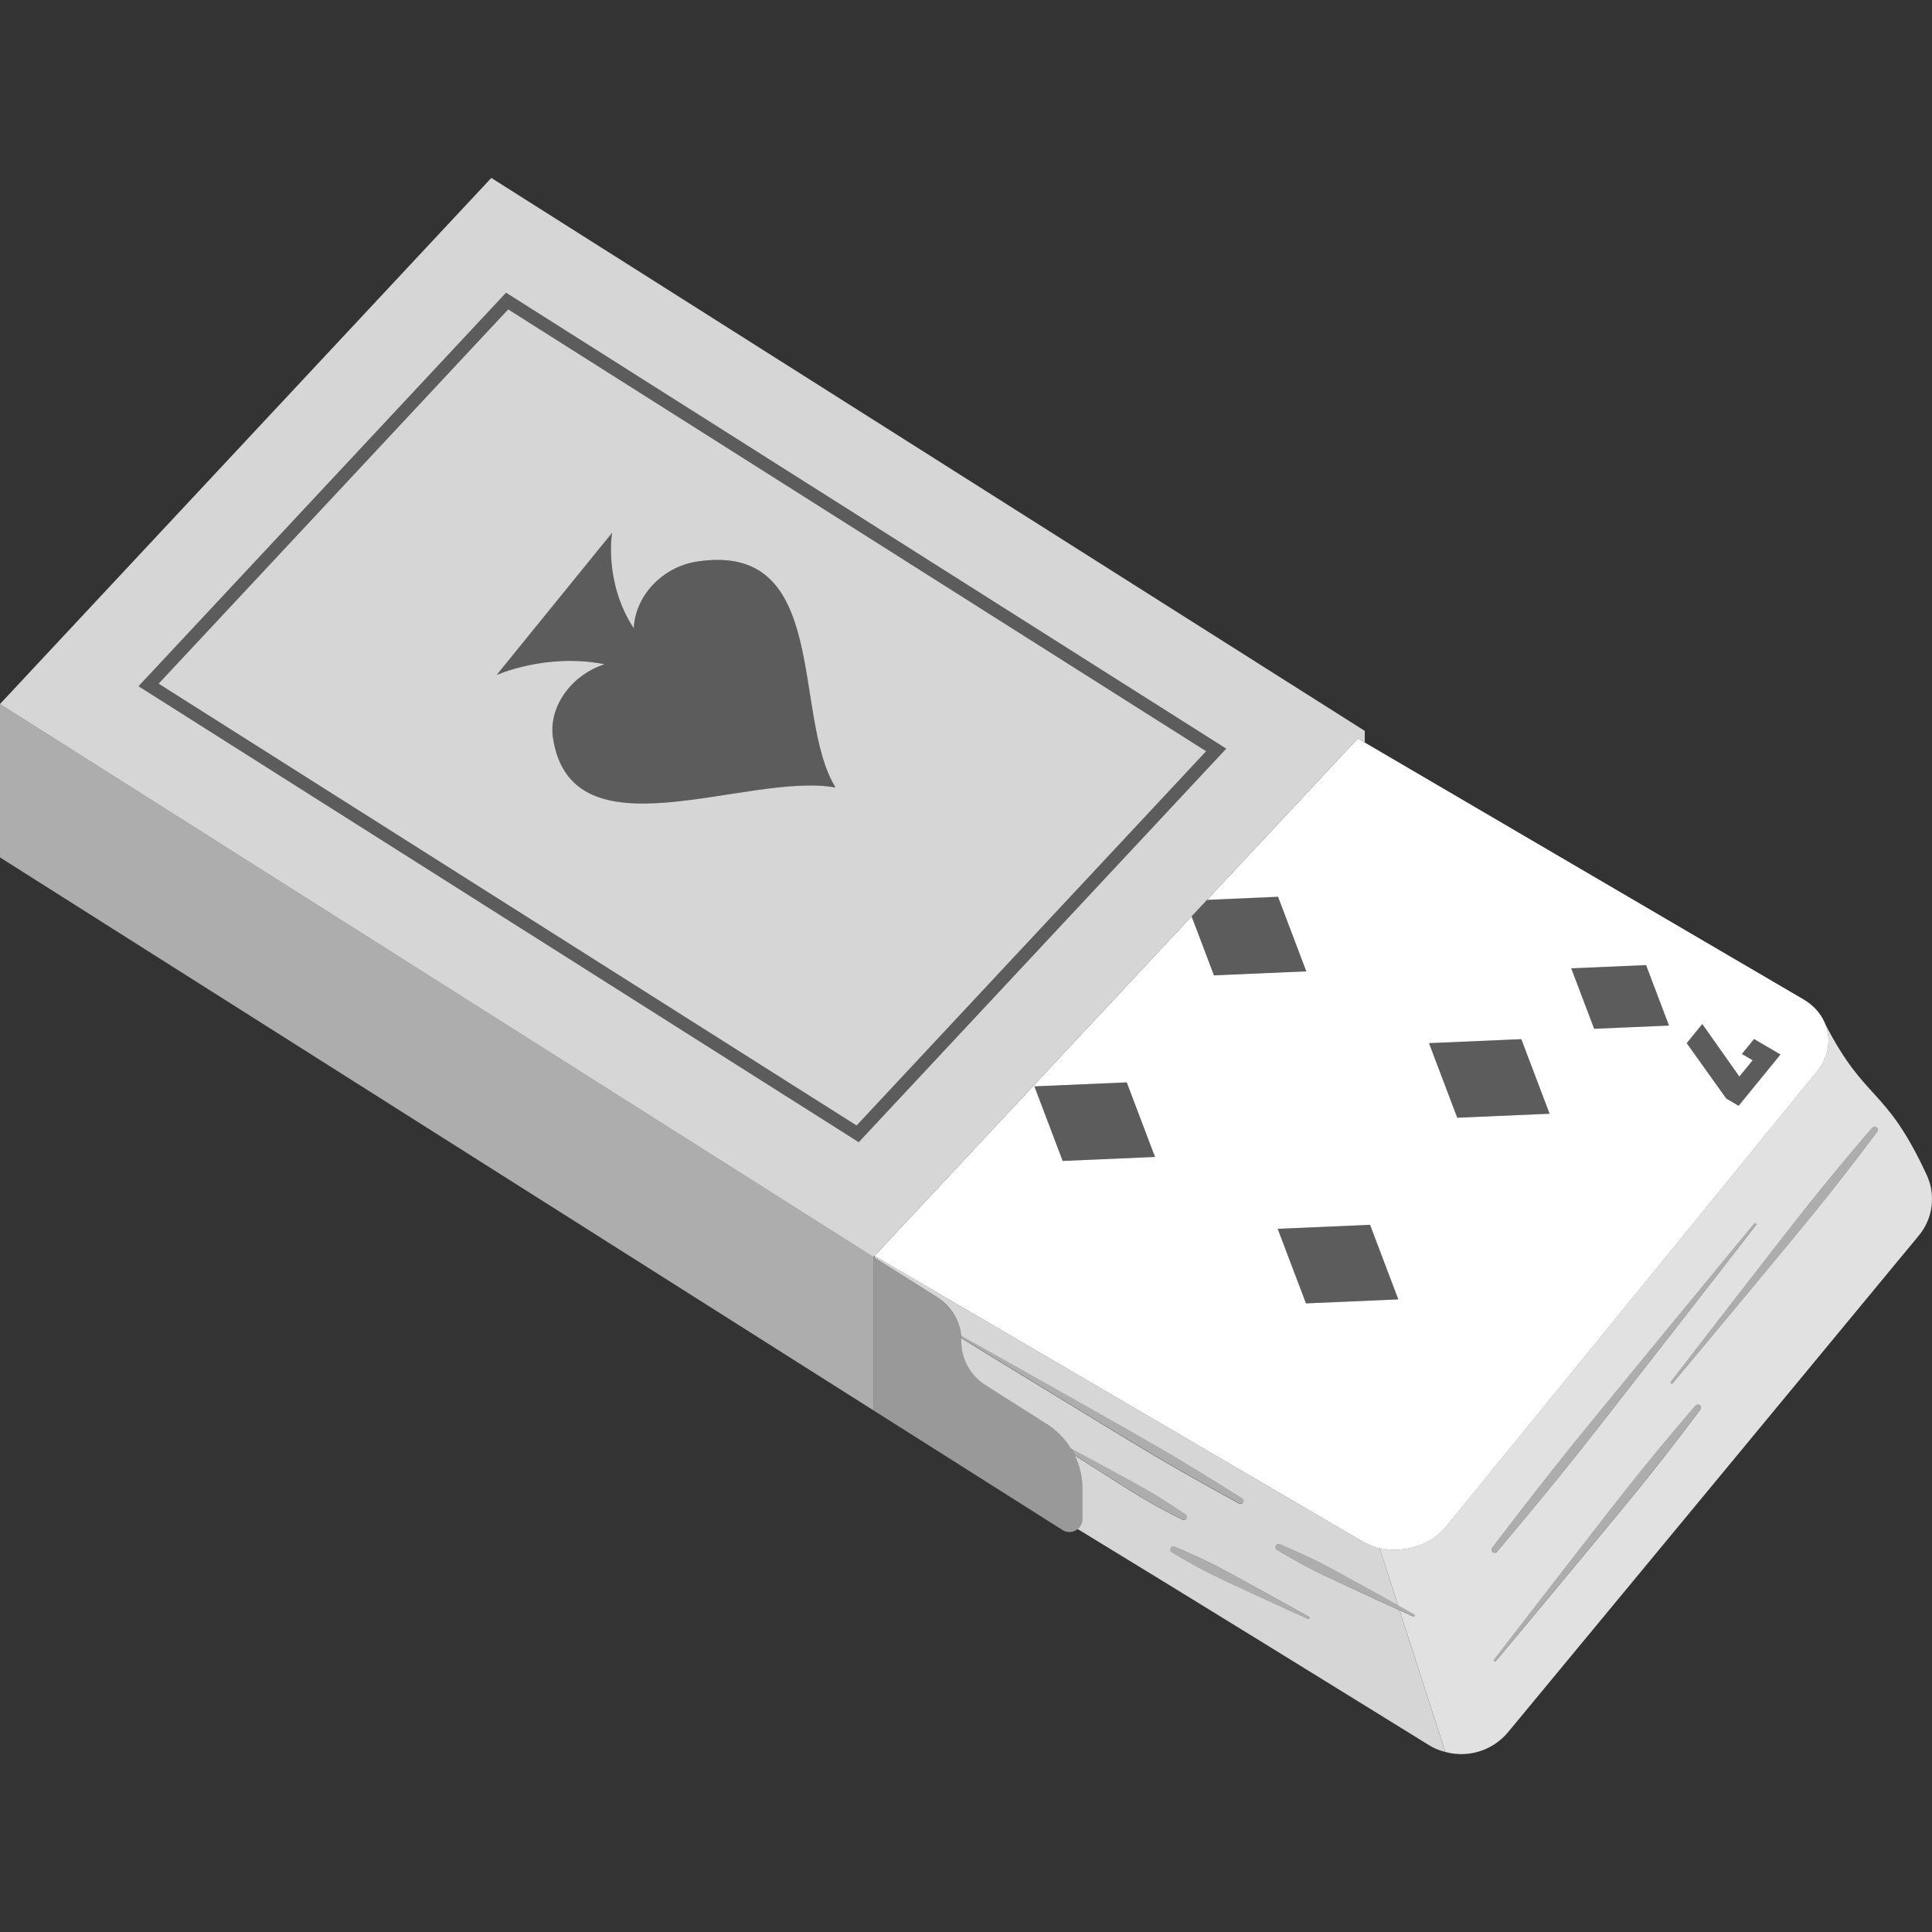
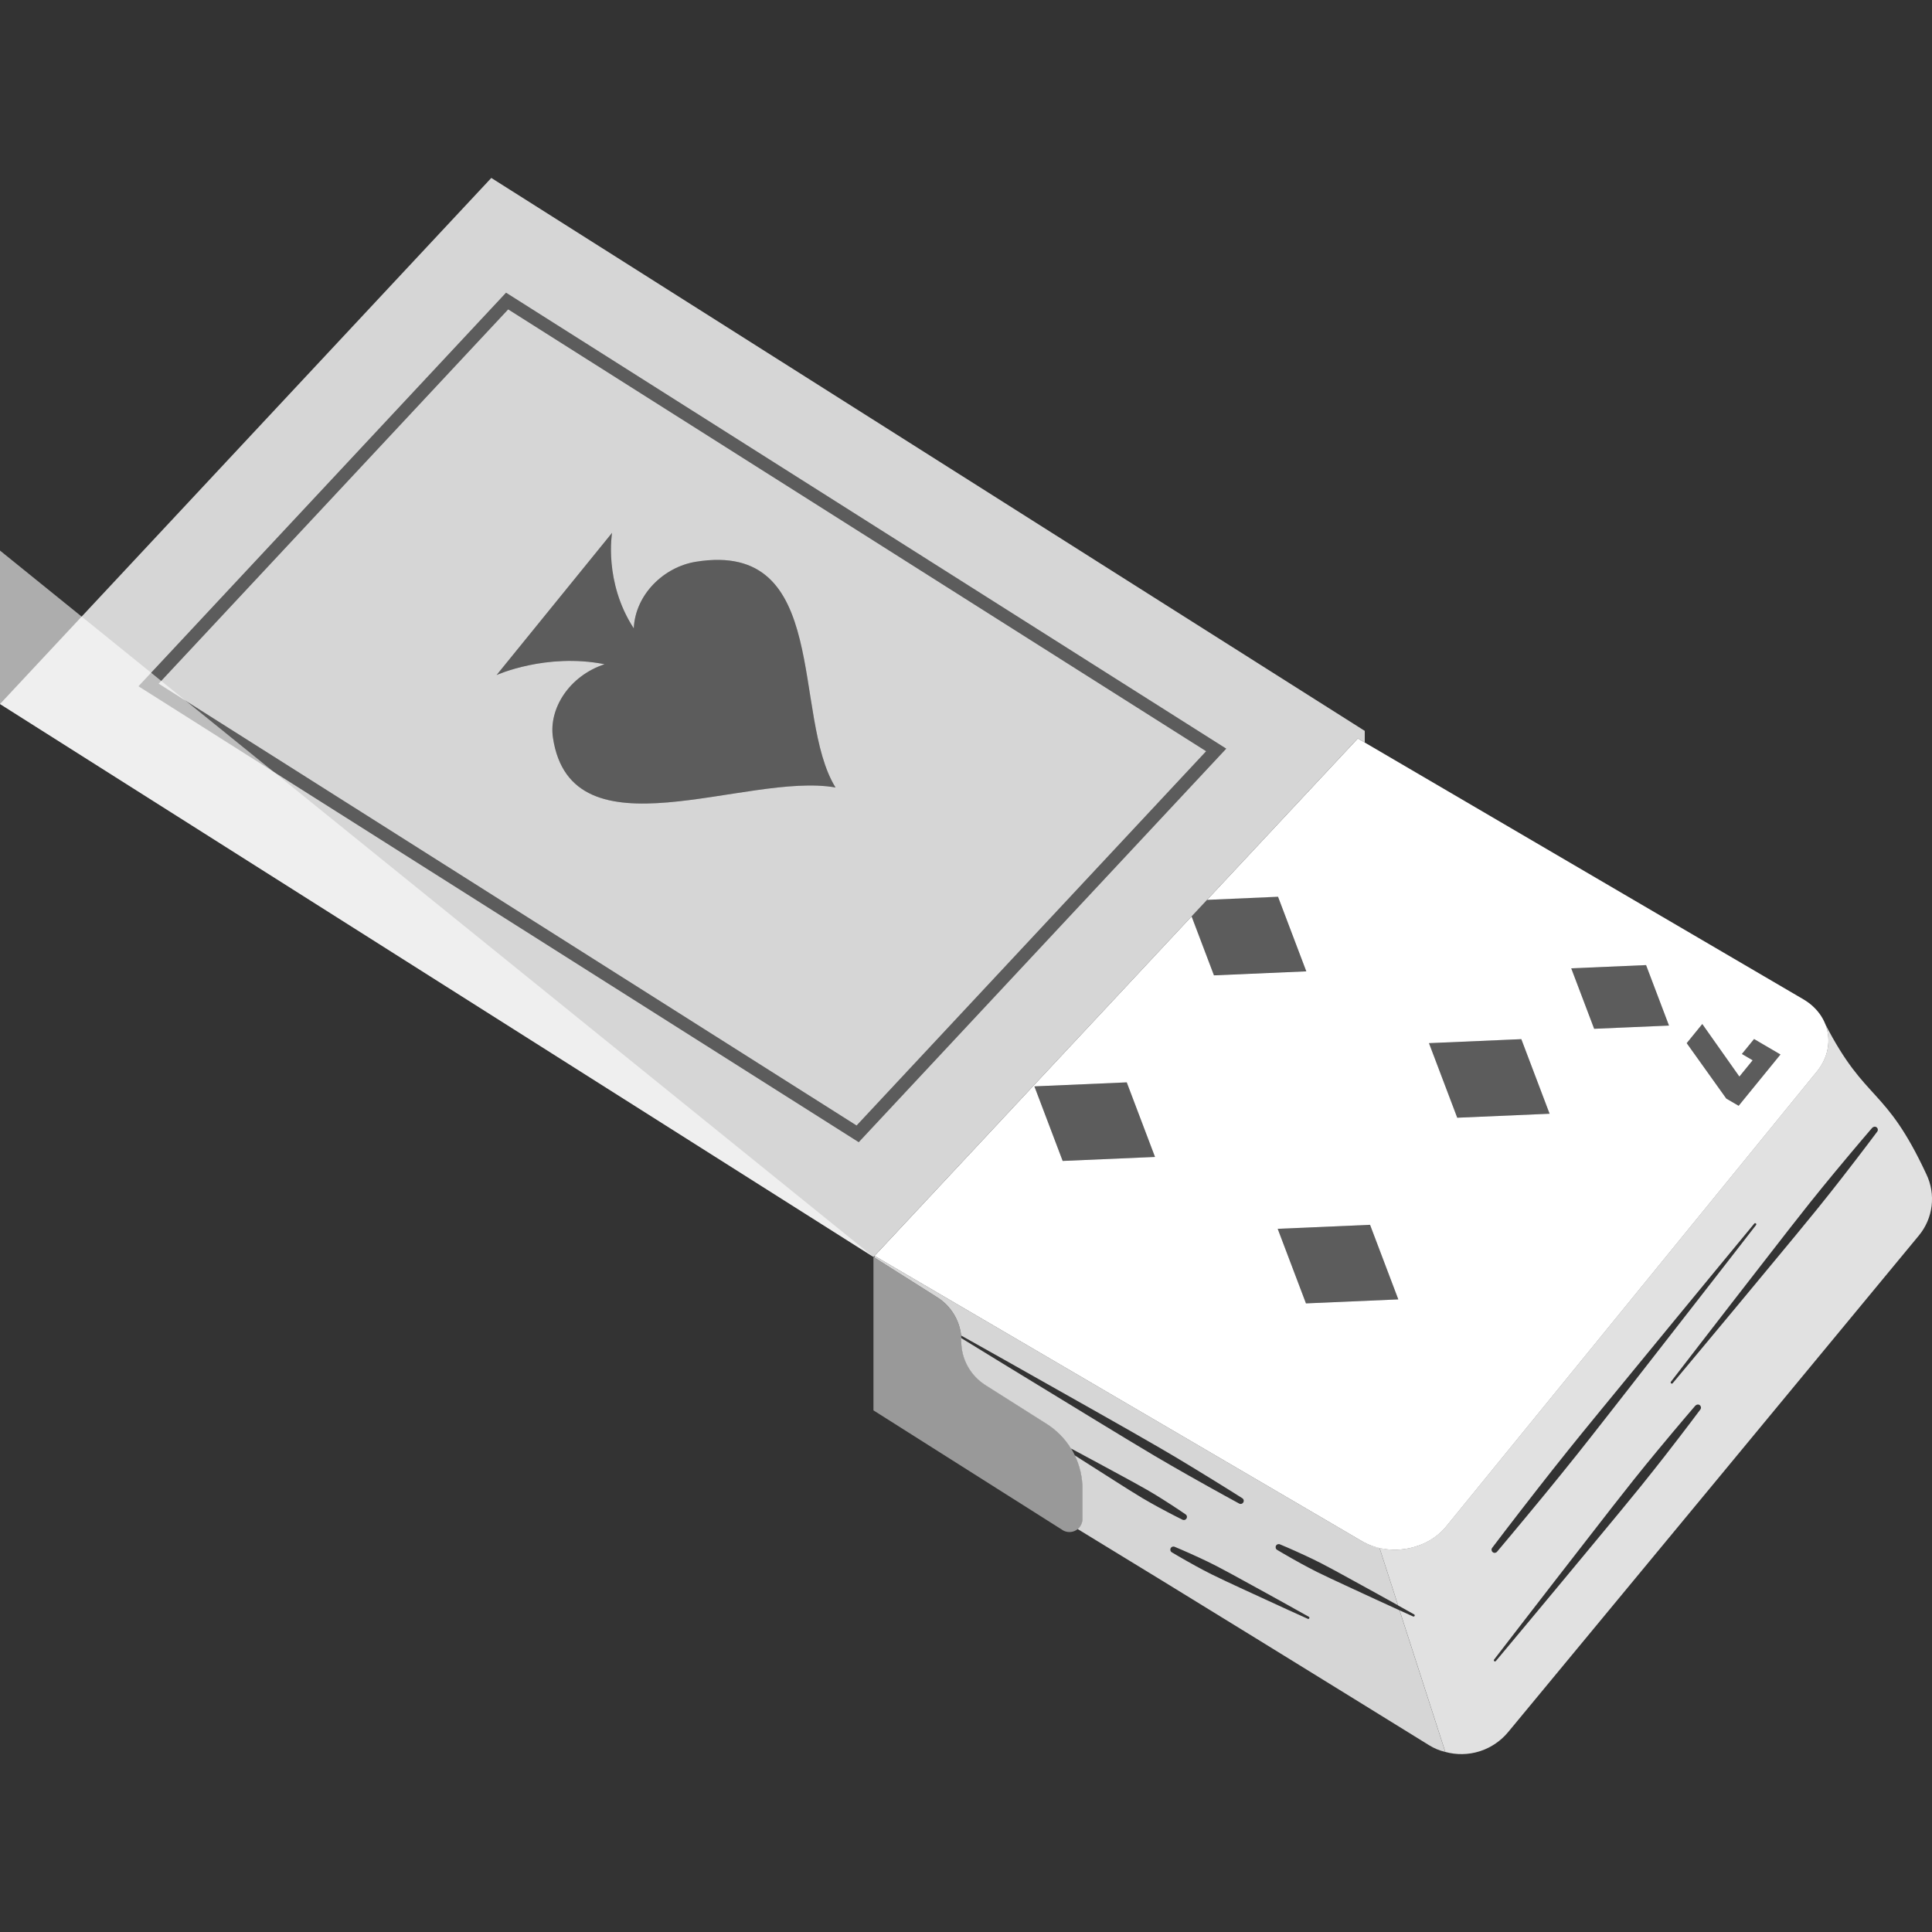
<svg xmlns="http://www.w3.org/2000/svg" viewBox="0 0 300 300">
  <rect x="0" y="0" width="300" height="300" fill="#333333" stroke="none" />
  <g fill="#fff" fill-rule="evenodd">
    <path d="m 187.43 139.71 l 11 -.48 4.39 11.58 -14.34 .62 -3.47 -9.15 2.41 -2.58 z m 71.73 19.54 l -11.62 .5 -3.56 -9.39 11.62 -.5 z m 10.82 12.46 l -1.92 -1.12 -6.15 -8.61 2.42 -2.97 5.76 8.16 2.06 -2.53 -1.67 -.98 1.89 -2.32 4.1 2.4 -6.49 7.96 z m -48.09 -9.73 l 14.34 -.62 4.39 11.58 -14.34 .62 z m -61.27 6.71 l 14.34 -.62 4.39 11.58 -14.34 .62 z m 37.78 22.12 l 14.34 -.62 4.39 11.58 -14.34 .62 z" opacity=".2" />
    <path d="m 259.16 159.25 l -11.62 .5 -3.56 -9.39 11.62 -.5 z m 10.82 12.46 l -1.92 -1.12 -6.15 -8.61 2.42 -2.97 5.76 8.16 2.06 -2.53 -1.67 -.98 1.89 -2.32 4.1 2.4 -6.49 7.96 z m -48.09 -9.73 l 14.34 -.62 4.39 11.58 -14.34 .62 z m -61.27 6.71 l 14.34 -.62 4.39 11.58 -14.34 .62 z m 37.78 22.12 l 14.34 -.62 4.39 11.58 -14.34 .62 z m -10.96 -51.09 l 23.4 -25.05 69.2 40.51 c 2.01 1.18 3.37 3.02 3.76 5.12 s -.2 4.28 -1.66 6.07 c -12.84 15.76 -44.73 54.89 -57.57 70.65 -1.46 1.79 -3.65 3.03 -6.11 3.46 s -4.96 .01 -6.98 -1.17 l -75.68 -44.3 49.23 -52.71 3.47 9.15 14.34 -.62 -4.39 -11.58 -11 .48 z" />
    <path d="m 98.41 97.57 c .25 -5.29 4.69 -9.54 9.64 -10.34 21 -3.4 14.82 23.95 21.69 35.05 h -.01 c -13.89 -2.45 -41.03 11.22 -43.87 -7.74 -.67 -4.47 2.48 -9.56 8.02 -11.4 -9.08 -1.79 -16.77 1.68 -16.77 1.68 l 17.93 -22.08 s -1.32 7.63 3.37 14.83 z" opacity=".2" />
    <path d="m 290.71 175.13 s -2.41 2.79 -5.84 6.93 c -1.17 1.42 -2.47 3 -3.81 4.68 -2.08 2.61 -4.3 5.47 -6.51 8.32 -7.62 9.79 -15.09 19.5 -15.09 19.5 -.06 .08 -.05 .19 .03 .25 s .19 .05 .25 -.03 c 0 0 7.86 -9.39 15.77 -18.95 2.3 -2.78 4.62 -5.56 6.72 -8.16 1.36 -1.68 2.62 -3.28 3.75 -4.73 3.3 -4.24 5.5 -7.2 5.5 -7.2 .17 -.21 .14 -.51 -.07 -.68 s -.51 -.13 -.68 .07 z m -58.24 65.81 s 3.06 -3.62 7.45 -8.96 c 1.5 -1.83 3.16 -3.87 4.89 -6.04 2.68 -3.36 5.53 -7.04 8.39 -10.69 9.83 -12.58 19.48 -25.03 19.48 -25.03 .06 -.08 .05 -.19 -.03 -.25 s -.19 -.05 -.25 .03 c 0 0 -10.04 12.14 -20.16 24.49 -2.94 3.59 -5.91 7.18 -8.6 10.53 -1.74 2.16 -3.36 4.22 -4.82 6.09 -4.26 5.45 -7.11 9.23 -7.11 9.23 -.17 .21 -.13 .51 .08 .68 s .51 .13 .68 -.08 z m 30.78 -22.67 s -2.41 2.79 -5.84 6.93 c -1.18 1.42 -2.47 3 -3.81 4.68 -2.08 2.61 -4.3 5.47 -6.51 8.32 -7.62 9.79 -15.09 19.5 -15.09 19.5 -.06 .08 -.05 .19 .03 .25 s .19 .05 .25 -.03 c 0 0 7.86 -9.39 15.77 -18.95 2.3 -2.78 4.62 -5.56 6.72 -8.16 1.35 -1.68 2.62 -3.28 3.75 -4.73 3.3 -4.24 5.5 -7.2 5.5 -7.2 .17 -.21 .13 -.51 -.07 -.68 -.21 -.17 -.51 -.13 -.68 .07 z m -46.15 31.02 l -2.89 -8.95 c 1.36 .35 2.81 .39 4.24 .13 2.45 -.43 4.65 -1.68 6.11 -3.46 12.84 -15.76 44.73 -54.89 57.57 -70.65 1.46 -1.79 2.05 -3.97 1.66 -6.07 -.08 -.44 -.21 -.86 -.37 -1.28 6.34 12.3 9.29 9.54 15.7 23.31 1.51 3.13 1.06 6.85 -1.16 9.53 -11.67 14.14 -49.72 60.12 -63.77 77.1 -2.42 2.92 -6.26 4.06 -9.76 3.09 l -7.1 -21.99 c 1.29 .59 2.09 .95 2.09 .95 .09 .04 .19 .01 .24 -.08 .04 -.09 .01 -.19 -.08 -.24 0 0 -.97 -.55 -2.49 -1.39 z" opacity=".85" />
-     <path d="m 290.71 175.13 s -2.41 2.79 -5.84 6.93 c -1.17 1.42 -2.47 3 -3.81 4.68 -2.08 2.61 -4.3 5.47 -6.51 8.32 -7.62 9.79 -15.09 19.5 -15.09 19.5 -.06 .08 -.05 .19 .03 .25 s .19 .05 .25 -.03 c 0 0 7.86 -9.39 15.77 -18.95 2.3 -2.78 4.62 -5.56 6.72 -8.16 1.36 -1.68 2.62 -3.28 3.75 -4.73 3.3 -4.24 5.5 -7.2 5.5 -7.2 .17 -.21 .14 -.51 -.07 -.68 s -.51 -.13 -.68 .07 z m -141.47 32.26 c .04 -.01 .09 -.01 .14 .02 0 0 10.68 5.98 21.48 12.1 3.14 1.78 6.29 3.55 9.18 5.24 1.86 1.09 3.61 2.14 5.19 3.09 4.59 2.79 7.7 4.77 7.7 4.77 .23 .14 .31 .43 .17 .66 s -.43 .31 -.66 .17 c 0 0 -3.24 -1.75 -7.92 -4.4 -1.6 -.91 -3.37 -1.92 -5.23 -3.02 -2.88 -1.7 -5.96 -3.59 -9.04 -5.46 -10.09 -6.13 -20.02 -12.23 -20.96 -12.81 -.01 -.12 -.02 -.24 -.03 -.37 z m 17.08 17.51 c 1.94 1.04 4.72 2.53 7.52 4.05 1.48 .81 2.97 1.6 4.31 2.38 .87 .5 1.68 1 2.41 1.46 2.12 1.34 3.53 2.32 3.53 2.32 .23 .14 .31 .43 .17 .66 s -.43 .31 -.66 .17 c 0 0 -1.54 -.75 -3.75 -1.95 -.76 -.41 -1.59 -.87 -2.45 -1.39 -1.34 -.8 -2.76 -1.71 -4.18 -2.61 -2.28 -1.44 -4.54 -2.88 -6.3 -4.01 -.18 -.37 -.38 -.74 -.6 -1.09 z m 66.15 16.03 s 3.06 -3.62 7.45 -8.96 c 1.5 -1.83 3.16 -3.87 4.89 -6.04 2.68 -3.36 5.53 -7.04 8.39 -10.69 9.83 -12.58 19.48 -25.03 19.48 -25.03 .06 -.08 .05 -.19 -.03 -.25 s -.19 -.05 -.25 .03 c 0 0 -10.04 12.14 -20.16 24.49 -2.94 3.59 -5.91 7.18 -8.6 10.53 -1.74 2.16 -3.36 4.22 -4.82 6.09 -4.26 5.45 -7.11 9.23 -7.11 9.23 -.17 .21 -.13 .51 .08 .68 s .51 .13 .68 -.08 z m -34.12 -.25 s 1.47 .89 3.67 2.1 c .75 .41 1.59 .86 2.49 1.31 1.39 .69 2.93 1.4 4.46 2.11 5.25 2.44 10.46 4.79 10.46 4.79 .09 .04 .19 .01 .24 -.08 .04 -.09 .01 -.19 -.08 -.24 0 0 -4.98 -2.8 -10.06 -5.57 -1.48 -.81 -2.95 -1.63 -4.34 -2.34 -.9 -.46 -1.75 -.87 -2.53 -1.23 -2.28 -1.06 -3.87 -1.71 -3.87 -1.71 -.24 -.12 -.53 -.03 -.65 .21 s -.03 .53 .21 .65 z m -16.37 .38 s 1.47 .89 3.67 2.1 c .75 .41 1.59 .86 2.49 1.31 1.4 .69 2.93 1.4 4.46 2.11 5.25 2.44 10.46 4.79 10.46 4.79 .09 .04 .19 .01 .24 -.08 .04 -.09 .01 -.19 -.08 -.24 0 0 -4.98 -2.8 -10.06 -5.57 -1.48 -.81 -2.95 -1.63 -4.34 -2.34 -.9 -.46 -1.75 -.87 -2.53 -1.23 -2.28 -1.06 -3.87 -1.71 -3.87 -1.71 -.24 -.12 -.53 -.03 -.65 .21 s -.03 .53 .21 .65 z m 81.26 -22.8 s -2.41 2.79 -5.84 6.93 c -1.18 1.42 -2.47 3 -3.81 4.68 -2.08 2.61 -4.3 5.47 -6.51 8.32 -7.62 9.79 -15.09 19.5 -15.09 19.5 -.06 .08 -.05 .19 .03 .25 s .19 .05 .25 -.03 c 0 0 7.86 -9.39 15.77 -18.95 2.3 -2.78 4.62 -5.56 6.72 -8.16 1.35 -1.68 2.62 -3.28 3.75 -4.73 3.3 -4.24 5.5 -7.2 5.5 -7.2 .17 -.21 .13 -.51 -.07 -.68 -.21 -.17 -.51 -.13 -.68 .07 z" opacity=".6" />
    <path d="m 181.99 241.06 s 1.47 .89 3.67 2.1 c .75 .41 1.59 .86 2.49 1.31 1.4 .69 2.93 1.4 4.46 2.11 5.25 2.44 10.46 4.79 10.46 4.79 .09 .04 .19 .01 .24 -.08 .04 -.09 .01 -.19 -.08 -.24 0 0 -4.98 -2.8 -10.06 -5.57 -1.48 -.81 -2.95 -1.63 -4.34 -2.34 -.9 -.46 -1.75 -.87 -2.53 -1.23 -2.28 -1.06 -3.87 -1.71 -3.87 -1.71 -.24 -.12 -.53 -.03 -.65 .21 s -.03 .53 .21 .65 z m -32.74 -33.67 c -.26 -2.42 -1.61 -4.62 -3.7 -5.94 l -9.77 -6.18 c .01 -.18 .01 -.27 .01 -.27 l 75.68 44.3 c .84 .49 1.76 .85 2.73 1.03 l 2.89 8.95 c -1.92 -1.07 -4.73 -2.63 -7.57 -4.18 -1.48 -.81 -2.95 -1.63 -4.34 -2.34 -.9 -.46 -1.75 -.87 -2.53 -1.23 -2.28 -1.06 -3.87 -1.71 -3.87 -1.71 -.24 -.12 -.53 -.03 -.65 .21 s -.03 .53 .21 .65 c 0 0 1.47 .89 3.67 2.1 .75 .41 1.59 .86 2.49 1.31 1.39 .69 2.93 1.4 4.46 2.11 3.19 1.49 6.37 2.94 8.36 3.85 l 7.1 21.99 c -.88 -.2 -1.74 -.56 -2.54 -1.06 -12.59 -7.79 -39.11 -24.17 -54.54 -33.55 .47 -.38 .75 -.97 .75 -1.59 v -4.63 c 0 -1.83 -.42 -3.61 -1.19 -5.21 1.76 1.13 4.02 2.57 6.3 4.01 1.42 .9 2.84 1.81 4.18 2.61 .87 .51 1.7 .98 2.45 1.39 2.21 1.2 3.75 1.95 3.75 1.95 .23 .14 .53 .06 .66 -.17 .14 -.23 .06 -.53 -.17 -.66 0 0 -1.41 -.98 -3.53 -2.32 -.73 -.46 -1.54 -.96 -2.41 -1.46 -1.35 -.78 -2.84 -1.58 -4.31 -2.38 -2.8 -1.52 -5.58 -3.02 -7.52 -4.05 -.94 -1.53 -2.23 -2.85 -3.8 -3.84 -3.06 -1.94 -6.78 -4.29 -9.49 -6.01 -2.33 -1.48 -3.74 -4.04 -3.74 -6.8 0 -.17 -.01 -.33 -.02 -.5 .95 .58 10.87 6.68 20.96 12.81 3.08 1.87 6.17 3.76 9.04 5.46 1.86 1.1 3.63 2.11 5.23 3.02 4.68 2.65 7.92 4.4 7.92 4.4 .23 .14 .53 .06 .66 -.17 .14 -.23 .06 -.53 -.17 -.66 0 0 -3.11 -1.98 -7.7 -4.77 -1.57 -.96 -3.32 -2.01 -5.19 -3.09 -2.88 -1.68 -6.04 -3.46 -9.18 -5.24 -10.8 -6.12 -21.48 -12.1 -21.48 -12.1 -.04 -.03 -.09 -.03 -.14 -.02 z" opacity=".8" />
    <path d="m 164.97 237.57 l -29.34 -18.57 v -23.82 s 5.87 3.72 9.92 6.28 c 2.33 1.48 3.74 4.04 3.74 6.8 s 1.41 5.33 3.74 6.8 c 2.71 1.72 6.43 4.07 9.49 6.01 3.48 2.2 5.59 6.03 5.59 10.15 v 4.63 c 0 .75 -.41 1.43 -1.06 1.79 s -1.45 .34 -2.08 -.06 z" opacity=".5" />
-     <path d="m 135.63 195.17 v 23.83 l -135.63 -85.86 v -23.82 z" opacity=".6" />
+     <path d="m 135.63 195.17 l -135.63 -85.86 v -23.82 z" opacity=".6" />
    <path d="m 187.29 116.65 l -54.28 58.12 -108.38 -68.61 54.28 -58.12 z m -53.95 60.71 l 57.07 -61.11 -111.83 -70.8 -57.07 61.11 111.84 70.8 z" opacity=".2" />
    <path d="m 98.41 97.57 c .25 -5.29 4.69 -9.54 9.64 -10.34 21 -3.4 14.82 23.95 21.69 35.05 h -.01 c -13.89 -2.45 -41.03 11.22 -43.87 -7.74 -.67 -4.47 2.48 -9.56 8.02 -11.4 -9.08 -1.79 -16.77 1.68 -16.77 1.68 l 17.93 -22.08 s -1.32 7.63 3.37 14.83 z m 88.88 19.08 l -54.28 58.12 -108.38 -68.61 54.28 -58.12 z m -53.95 60.71 l 57.07 -61.11 -111.83 -70.8 -57.07 61.11 111.84 70.8 z m 77.49 -62.7 l 1.09 .64 v -1.81 l -135.63 -85.86 -76.29 81.69 135.63 85.86 75.2 -80.51 z" opacity=".8" />
  </g>
</svg>